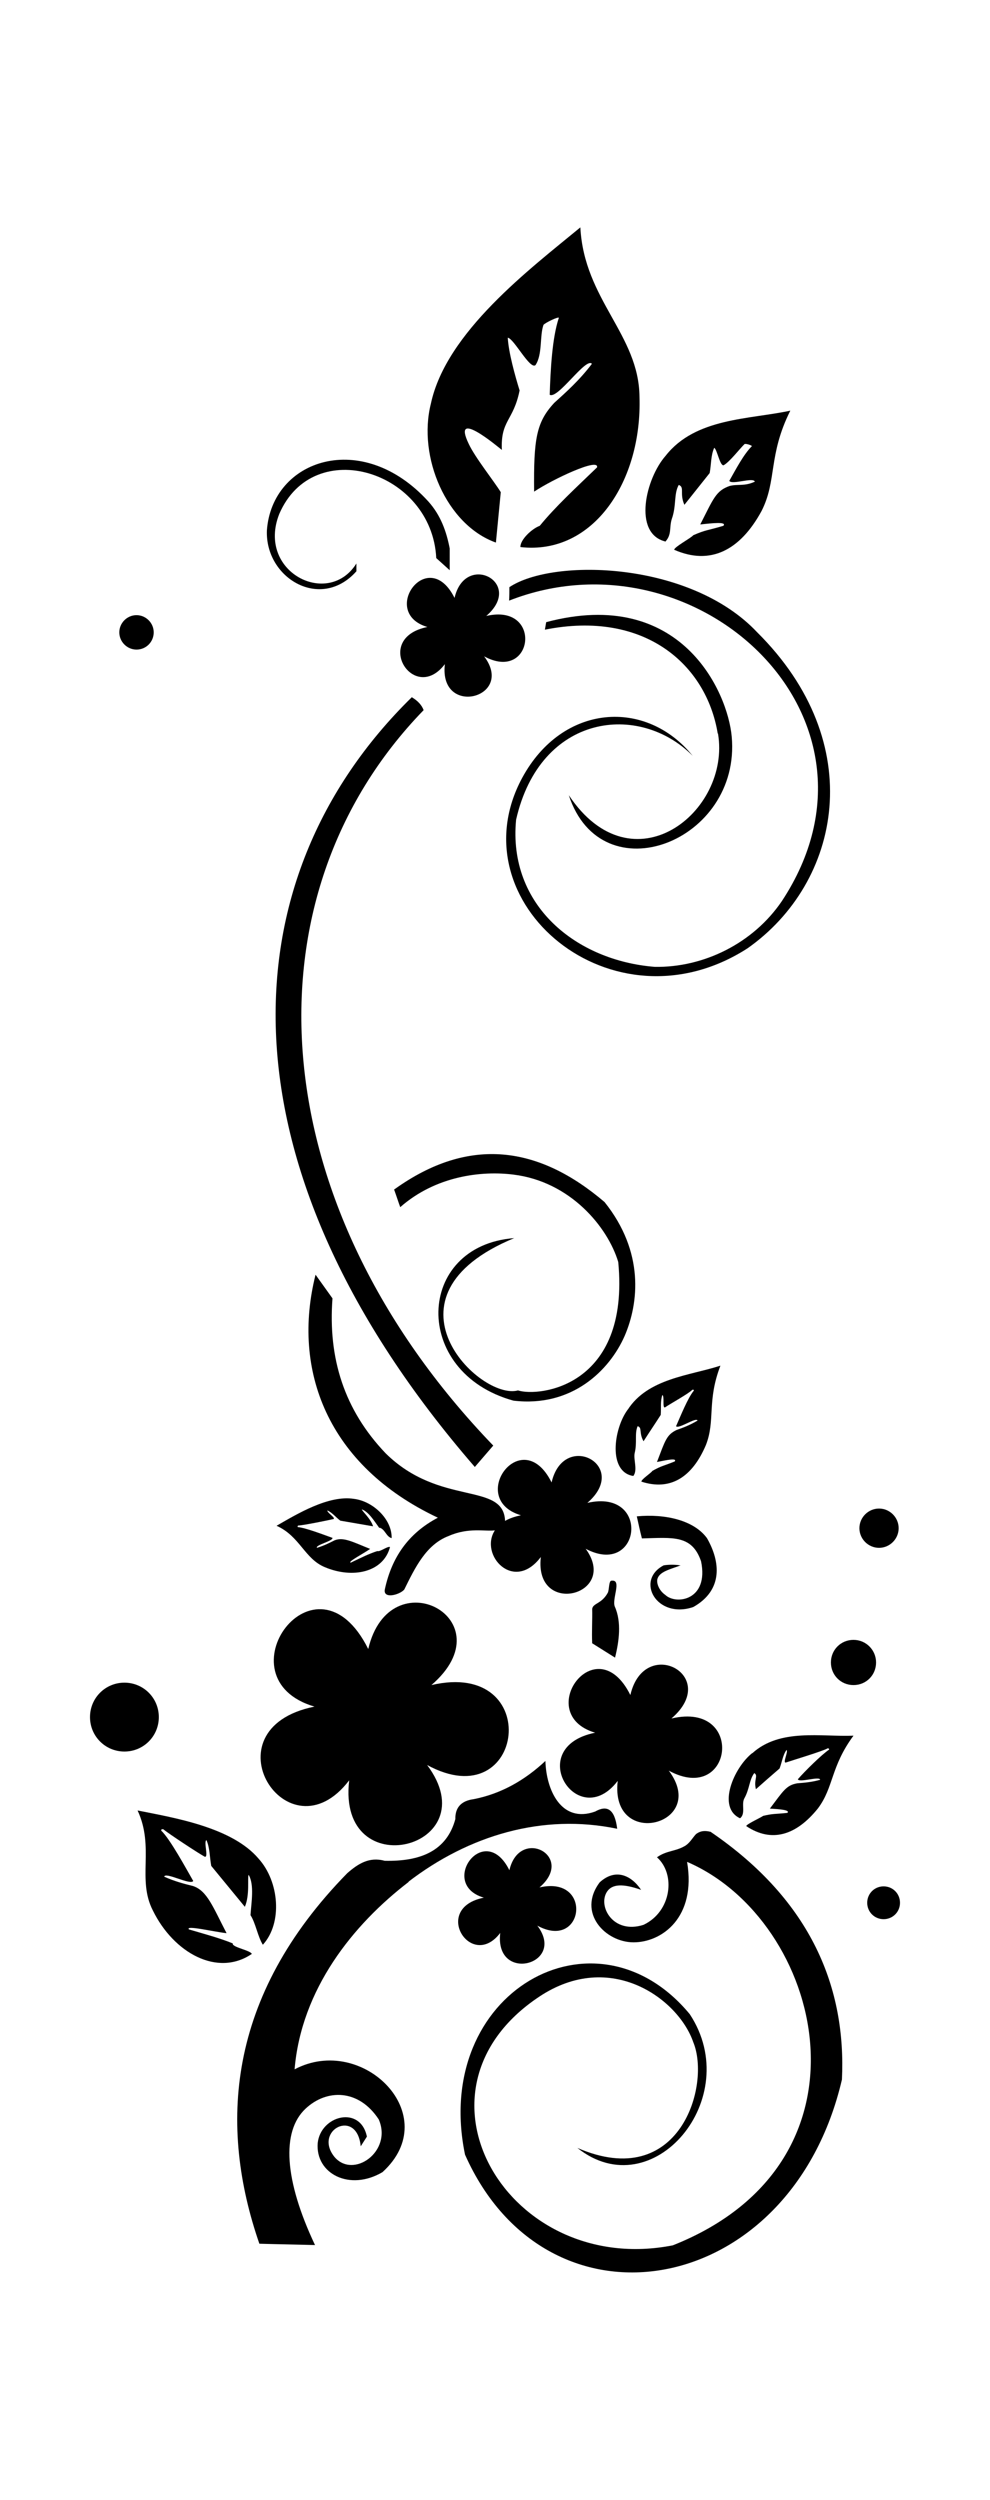
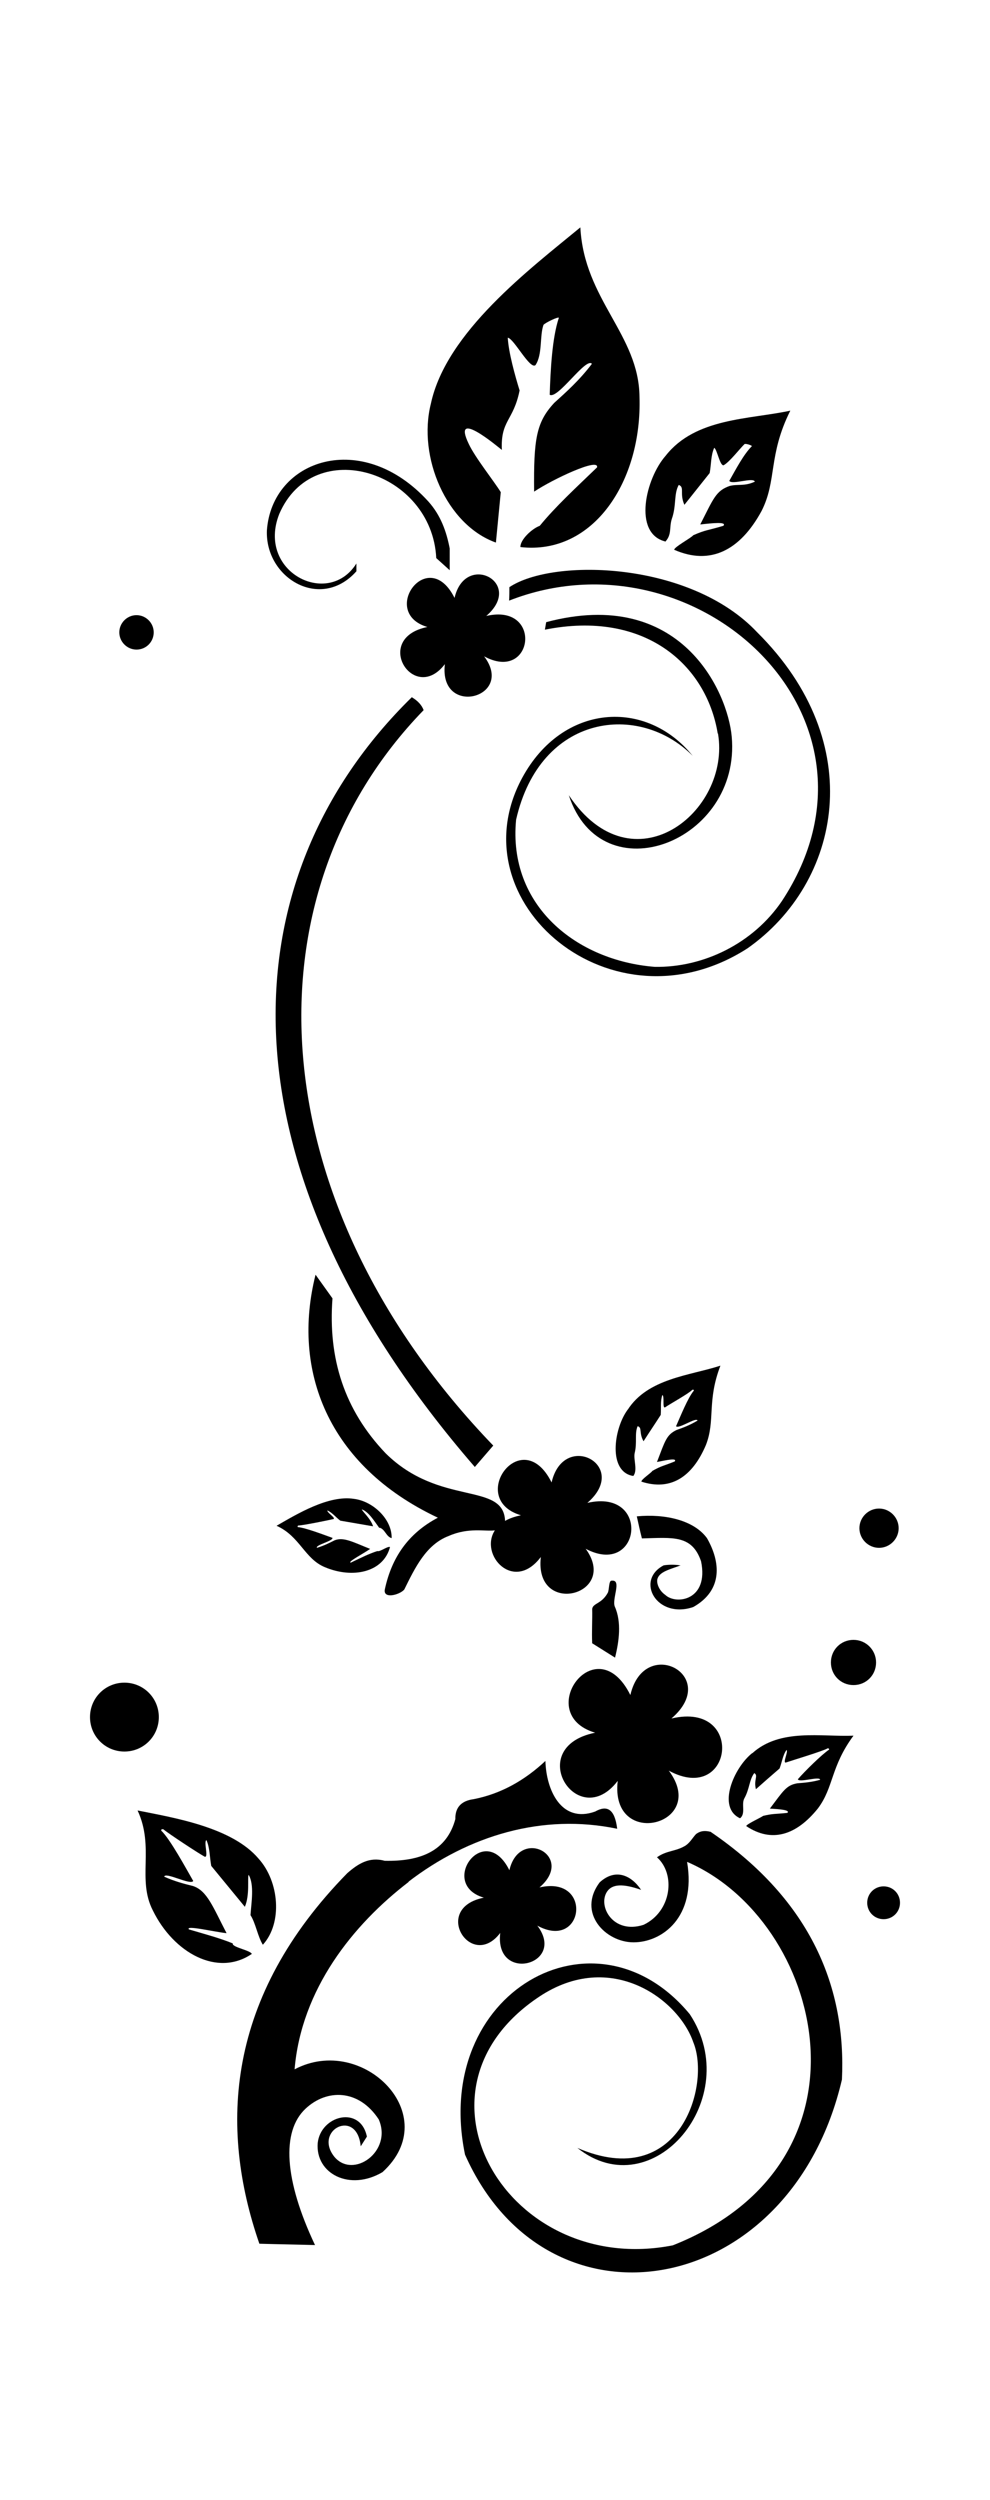
<svg xmlns="http://www.w3.org/2000/svg" version="1.1" id="Livello_1" x="0px" y="0px" viewBox="0 0 935.435 2359.756" style="enable-background:new 0 0 935.435 2359.756;" xml:space="preserve">
  <g id="Capa_1">
    <path d="M358.617,1442.057c5.334,1.524,6.096,8.383,11.431,9.907c0.508-17.527-17.273-34.8-35.562-37.087   c-24.132-3.81-54.106,14.479-73.157,25.402c22.1,9.907,26.418,31.244,45.723,39.119c25.91,10.923,55.122,5.08,61.472-19.051   c-2.286-1.016-9.653,4.826-11.939,3.81c-8.129,2.54-16.003,6.604-25.148,10.923c-3.556-0.508,12.193-8.637,18.289-12.955   c-16.511-6.604-25.148-11.431-33.53-8.129c-4.572,2.286-9.907,5.08-16.765,7.113c-1.524-2.794,15.241-6.35,14.733-9.399   c-7.875-2.794-25.656-9.653-32.768-10.161c0,0-0.762-1.016,0.508-1.524c4.064,0,28.958-5.08,33.276-6.096   c2.032-1.27-6.35-6.097-5.842-8.129c4.572,2.032,8.129,6.604,12.193,9.653c10.415,1.778,20.575,3.556,30.99,5.334   c-2.286-7.367-10.161-13.971-10.669-16.003c6.604,2.286,12.193,11.685,16.511,17.527h0.254L358.617,1442.057z" />
    <path d="M448.539,1384.903c5.842-6.859,11.685-13.463,17.527-20.321c-219.979-228.362-237.253-517.688-65.791-694.231   c-1.778-4.826-5.588-8.891-11.177-12.193c-176.034,172.478-185.433,444.023,59.44,726.491l0,0V1384.903z" />
    <path d="M715.258,596.686c-62.996-66.807-192.545-70.109-233.95-42.421c0,4.318,0,8.383-0.254,12.701   c177.05-69.347,371.882,110.244,257.828,283.484c-27.18,40.135-74.173,62.996-120.15,62.234   c-74.173-5.842-138.948-57.916-131.073-138.948c22.862-100.337,116.594-111.006,166.89-60.202   C610.602,659.174,531.603,664,493.5,734.109c-63.758,117.61,85.35,243.095,212.867,161.047   C794.511,833.176,821.437,701.849,715.258,596.686L715.258,596.686z" />
    <path d="M559.291,1551.03c7.367,4.572,14.479,9.145,21.846,13.717c3.81-15.241,6.35-33.53-0.254-48.263   c-2.794-7.367,6.858-25.402-2.794-24.386c-3.048-0.508-2.286,8.637-3.81,11.431c-5.842,10.669-13.971,9.653-14.733,15.241l0,0   c0.254,10.415-0.508,21.592,0,32.26L559.291,1551.03L559.291,1551.03L559.291,1551.03z" />
    <path d="M678.425,692.45c12.447,74.173-81.032,148.092-140.98,58.17c30.99,95.003,163.079,43.945,153.935-55.376   c-3.81-42.167-48.009-141.742-175.272-107.958l0,0c-0.508,2.286-0.762,4.826-1.27,7.112   c94.241-18.797,152.665,33.022,163.333,98.051H678.425z" />
-     <path d="M372.334,1122.756c2.032,5.588,3.81,11.177,5.842,16.765c33.53-29.466,76.713-34.546,106.941-30.736   c53.852,6.604,89.16,49.534,99.067,82.556c11.177,117.864-74.935,127.517-94.749,121.167   c-35.817,9.907-136.916-88.652-3.556-143.774c-93.225,7.112-97.543,126.755-0.762,153.427   c55.376,6.604,90.938-28.704,105.163-61.218c13.209-30.736,18.797-79-19.051-126.247c-61.726-52.582-127.517-62.996-198.642-11.939   L372.334,1122.756L372.334,1122.756z" />
    <path d="M642.609,1477.619c-5.08-0.762-10.415-0.762-15.495,0c-27.18,14.225-6.604,51.057,27.942,39.373   c28.45-16.003,25.656-42.929,12.955-65.029c-12.447-17.019-39.627-23.115-66.299-20.575c1.524,6.859,3.048,13.971,4.826,20.829   c29.212-0.762,47.247-3.556,55.884,21.592c7.62,36.833-23.624,41.405-33.784,31.752c-6.604-4.572-8.891-12.447-7.113-16.003   c2.54-6.604,14.225-8.891,21.592-11.939L642.609,1477.619L642.609,1477.619L642.609,1477.619z" />
    <path d="M830.582,1461.108c10.161,0,18.543-8.383,18.543-18.543c0-10.161-8.383-18.543-18.543-18.543s-18.543,8.383-18.543,18.543   C812.038,1452.726,820.421,1461.108,830.582,1461.108z" />
    <path d="M628.638,511.336c6.35-6.858,3.556-13.209,6.096-21.337c4.572-12.701,1.778-23.624,6.604-32.26   c5.842,2.286,0.508,7.875,5.334,18.797c10.161-12.701,13.717-17.273,23.878-29.974c1.524-7.875,1.016-16.765,4.318-23.878   c2.794,1.778,5.334,17.273,8.891,16.511c5.842-3.302,15.495-16.003,19.813-20.067c1.524-0.508,6.859,1.27,6.859,2.032   c-7.875,7.875-14.987,21.592-21.337,32.768c2.54,4.064,22.862-3.81,24.132,0.762c-9.907,4.572-16.003,2.032-23.878,4.064   c-12.955,4.572-15.241,11.939-27.688,36.325c11.431-1.27,25.402-2.794,21.846,1.27c-15.241,4.572-16.257,3.556-28.45,8.891   c-2.286,2.794-17.781,10.923-18.035,13.717l0,0c34.038,14.987,62.234,0.762,82.556-36.579c14.733-28.958,6.096-52.582,27.18-94.749   c-38.611,8.383-89.668,6.604-117.864,42.675c-18.797,21.337-30.99,72.903-0.508,80.778l0,0L628.638,511.336z" />
    <path d="M634.48,1622.155c46.993-40.389-25.656-78.999-38.865-22.1l0,0c-32.514-65.283-92.462,18.035-33.276,35.562   c-68.077,13.717-16.511,95.003,21.338,45.469c-7.621,65.537,86.62,41.659,48.263-9.653c60.71,33.022,72.395-65.537,2.794-49.28   H634.48L634.48,1622.155L634.48,1622.155z" />
    <path d="M552.686,1461.616c52.836,28.704,62.996-56.9,2.286-42.929c40.897-35.308-22.354-68.839-33.784-19.305   c-28.196-56.646-80.524,15.749-28.958,30.99c-6.096,1.27-11.177,3.048-14.987,5.334c-1.524-37.341-61.472-13.209-112.784-63.758   c-39.119-40.897-54.614-89.668-50.296-146.314c-5.334-7.366-10.669-14.987-16.003-22.354   c-22.608,89.668,10.923,180.099,115.578,229.378c-28.45,14.987-43.691,38.103-50.042,67.315   c-2.286,9.907,13.971,5.588,18.289,0.508c10.161-20.575,20.575-42.421,41.913-50.55c19.051-8.383,34.546-4.064,43.691-5.334   c-14.987,23.116,17.781,59.186,43.437,25.148c-6.604,57.154,75.189,36.071,41.913-8.383h-0.254V1461.616z" />
    <path d="M420.343,626.914c-5.842,50.549,66.807,32.006,37.087-7.367c46.739,25.402,55.884-50.549,2.032-38.103   c36.325-31.244-19.813-60.964-29.974-17.019c-25.148-50.296-71.379,13.971-25.656,27.434   C351.25,602.528,391.131,665.27,420.343,626.914L420.343,626.914L420.343,626.914z" />
    <path d="M592.821,1331.051c-12.955,17.781-18.543,58.424,5.588,62.234c4.318-5.589,0-15.241,1.27-21.592   c2.54-10.161-0.254-18.289,2.794-25.402c4.572,1.27,1.016,6.096,5.588,14.225c6.858-10.669,9.399-14.225,16.257-24.894   c0.508-6.35-0.508-12.955,1.524-18.797c2.286,1.27-0.254,12.701,2.54,11.685c4.318-3.048,22.354-12.955,25.656-16.511   c1.27-0.508,1.524,0,1.524,0.762c-5.588,6.604-12.701,24.386-16.765,33.53c2.286,3.048,19.051-8.891,20.321-5.334   c-7.112,4.318-13.971,6.859-19.813,8.891c-9.653,4.572-10.923,10.415-18.543,30.228c8.891-1.778,19.305-4.064,16.765-0.508   c-11.431,4.572-12.447,4.064-21.083,8.891c-1.524,2.286-10.415,7.875-10.415,10.161c27.434,8.891,48.009-4.064,60.964-34.547   c9.145-23.37,0.762-41.151,13.717-74.935c-28.958,9.399-68.585,11.939-87.636,41.659h-0.254l0,0V1331.051z" />
    <path d="M671.058,1729.097c-4.318-1.016-8.891-1.27-13.463,2.286c-3.302,3.556-5.334,7.621-9.653,10.669   c-9.399,5.842-18.035,4.572-27.18,11.177c17.781,15.749,13.971,51.057-12.701,63.758c-28.704,9.145-43.437-17.527-34.546-31.244   c4.826-7.367,14.987-7.875,32.26-1.778c-9.399-13.971-24.386-20.575-39.119-7.113c-21.591,28.704,5.334,56.646,32.006,56.646   c26.672,0,59.44-23.37,50.55-75.951c127.771,54.868,186.957,282.468-13.463,361.975   c-154.951,30.482-260.114-145.806-126.247-234.713c67.569-44.961,131.581,2.286,145.552,42.929   c16.765,40.389-12.701,141.742-109.482,99.829c71.125,56.646,158.507-46.993,106.179-126.247   c-89.16-107.704-244.111-20.83-212.359,132.597c78.237,176.034,307.87,136.153,356.133-70.871   c4.064-85.35-27.942-168.414-124.215-233.95l0,0H671.058z" />
    <path d="M710.685,1654.924c-17.273,13.717-33.53,51.312-11.431,61.472c5.588-4.318,1.016-13.209,4.064-18.797   c5.08-9.145,4.572-17.527,9.399-23.878c4.064,2.54-0.762,6.097,1.524,15.241c9.399-8.383,12.701-11.177,22.354-19.559   c2.286-5.842,3.048-12.701,6.604-17.527c1.778,1.778-3.81,12.193-0.762,11.939c5.08-1.778,35.562-10.923,39.627-13.463   c1.27,0,1.524,0.762,1.27,1.27c-7.112,4.826-22.862,20.321-29.466,27.942c1.27,3.556,20.829-3.302,21.083,0.508   c-8.129,2.286-15.241,2.794-21.591,3.302c-10.415,1.778-13.209,7.112-25.91,23.878c8.891,0.508,19.559,1.27,16.511,4.064   c-12.193,1.27-12.955,0.508-22.862,2.794c-2.286,1.778-15.495,7.62-16.003,9.653l0,0c23.878,16.003,47.247,8.891,67.823-16.765   c14.987-20.067,11.939-39.373,33.53-68.585c-30.482,1.27-69.347-7.113-95.511,16.511L710.685,1654.924L710.685,1654.924z" />
    <path d="M385.542,1776.598c57.154-43.945,127.009-65.029,197.626-50.296c-2.286-18.797-9.653-22.608-20.829-16.257   c-32.006,11.431-46.231-20.321-46.993-47.755c-19.559,18.289-41.913,30.99-67.823,36.071c-11.685,1.524-17.527,7.875-17.273,18.797   c-8.129,29.974-32.768,40.135-66.807,39.373c-14.733-4.064-25.402,3.048-35.308,11.685   c-114.308,116.594-121.421,239.031-83.064,349.782l0,0c17.527,0.508,35.054,0.762,52.582,1.27   c-28.958-61.218-32.006-107.196-8.891-128.787c20.067-18.797,50.296-18.543,69.093,10.161   c13.209,30.228-24.132,56.646-41.913,35.308c-20.067-25.148,21.338-46.485,24.894-9.907c2.032-3.048,3.81-6.097,5.842-9.145   c-6.096-29.72-43.691-20.067-46.485,6.097c-2.286,28.958,30.228,45.723,61.218,27.434c58.932-53.598-18.797-131.073-83.064-97.035   c6.35-75.443,54.868-136.408,107.958-177.05h-0.762l0,0L385.542,1776.598z" />
    <path d="M472.671,1824.607c-5.588,47.755,62.996,30.228,35.054-6.858c44.199,24.132,52.836-47.755,2.032-36.071   c34.292-29.466-18.797-57.662-28.45-16.257l0,0c-23.624-47.501-67.569,13.209-24.132,25.91   C407.388,1801.238,445.237,1860.678,472.671,1824.607L472.671,1824.607L472.671,1824.607z" />
    <path d="M827.787,1569.32c0-11.685-9.399-21.338-21.337-21.338s-21.337,9.399-21.337,21.338c0,11.939,9.399,21.338,21.337,21.338   S827.787,1581.259,827.787,1569.32z" />
    <path d="M834.9,1780.662c-8.637,0-15.495,6.859-15.495,15.495s6.859,15.495,15.495,15.495s15.495-6.859,15.495-15.495   S843.536,1780.662,834.9,1780.662z" />
    <path d="M336.771,539.278c0-2.54,0-5.08,0-7.367c-26.672,42.421-94.495,7.875-72.903-46.739   c32.514-75.443,144.282-40.389,148.346,41.659c4.318,3.81,8.383,7.621,12.701,11.431v-20.576   c-3.048-15.749-8.383-31.244-20.321-44.453c-62.488-68.585-147.584-39.627-152.411,27.434   c-1.778,45.215,50.804,76.205,84.334,38.865l0,0L336.771,539.278z" />
-     <path d="M329.913,1680.833c-11.685,100.337,132.343,63.758,73.665-14.733c92.716,50.55,111.006-100.337,4.064-75.443   c71.887-61.98-39.373-120.912-59.694-34.038c-49.787-99.829-141.488,27.688-50.804,54.36   c-104.401,21.083-25.148,145.552,32.768,69.601l0,0V1680.833z" />
    <path d="M468.606,511.844c1.524-15.749,3.048-31.498,4.572-47.247c-6.604-10.669-24.132-32.514-30.228-45.469   c-16.765-34.8,27.942,3.048,31.244,5.588c-1.27-28.196,10.923-27.18,16.765-56.138c-4.318-13.971-10.415-35.816-11.177-49.787   c5.842,0.762,20.829,30.228,26.164,25.91c6.858-10.161,3.81-27.688,7.621-38.103c2.286-2.286,13.971-7.875,14.479-6.604   c-6.35,19.051-7.875,49.025-8.637,72.649c7.621,4.572,34.292-35.816,39.881-29.212c-11.939,15.749-24.64,26.926-35.562,36.833   c-17.019,18.289-19.559,34.038-19.051,83.826c17.527-11.685,61.726-32.514,59.44-22.862   c-20.575,19.813-39.119,36.833-54.106,55.122c-7.621,2.794-18.543,13.209-18.289,20.067l0,0   c69.347,7.875,115.07-62.742,112.53-141.742c-0.508-58.932-52.328-91.7-55.884-160.031   c-47.755,39.373-126.755,98.813-141.234,166.382c-12.701,50.296,14.733,114.308,61.218,131.073h0.254l0,0L468.606,511.844z" />
    <path d="M150.068,1620.885c0-18.035-14.479-32.514-32.514-32.514s-32.514,14.479-32.514,32.514   c0,18.035,14.479,32.514,32.514,32.514S150.068,1638.92,150.068,1620.885z" />
    <path d="M219.923,1834.514c-12.447-5.08-25.91-8.637-41.405-13.209c-3.81-4.318,23.624,2.286,35.562,3.556   c-12.955-24.894-18.289-39.881-31.498-44.453c-8.129-2.032-17.273-4.318-27.434-8.891c1.016-4.826,24.894,8.383,27.434,4.064   c-6.604-11.431-21.846-39.627-30.228-47.501c0-0.762,0-1.778,2.032-1.27c4.826,4.064,33.022,22.608,39.119,25.91   c3.81,0.762-1.27-13.971,1.524-15.749c3.302,7.113,3.048,16.257,4.572,24.386c10.669,12.955,21.083,25.656,31.752,38.611   c4.826-11.177,2.286-27.434,3.556-30.228c5.588,9.399,2.54,26.418,1.778,38.103c4.826,7.367,6.858,20.321,11.685,27.942   c18.797-20.575,15.495-59.694-4.064-81.286c-25.148-29.72-80.016-38.611-114.308-45.469c16.257,35.054-0.762,65.028,14.479,94.495   c19.559,39.881,60.964,62.996,93.479,40.897c-1.524-3.302-16.511-5.842-18.035-9.145L219.923,1834.514L219.923,1834.514   L219.923,1834.514z" />
    <path d="M128.985,613.197c9.145,0,16.257-7.367,16.257-16.257s-7.367-16.257-16.257-16.257s-16.257,7.366-16.257,16.257   S120.094,613.197,128.985,613.197z" />
  </g>
</svg>